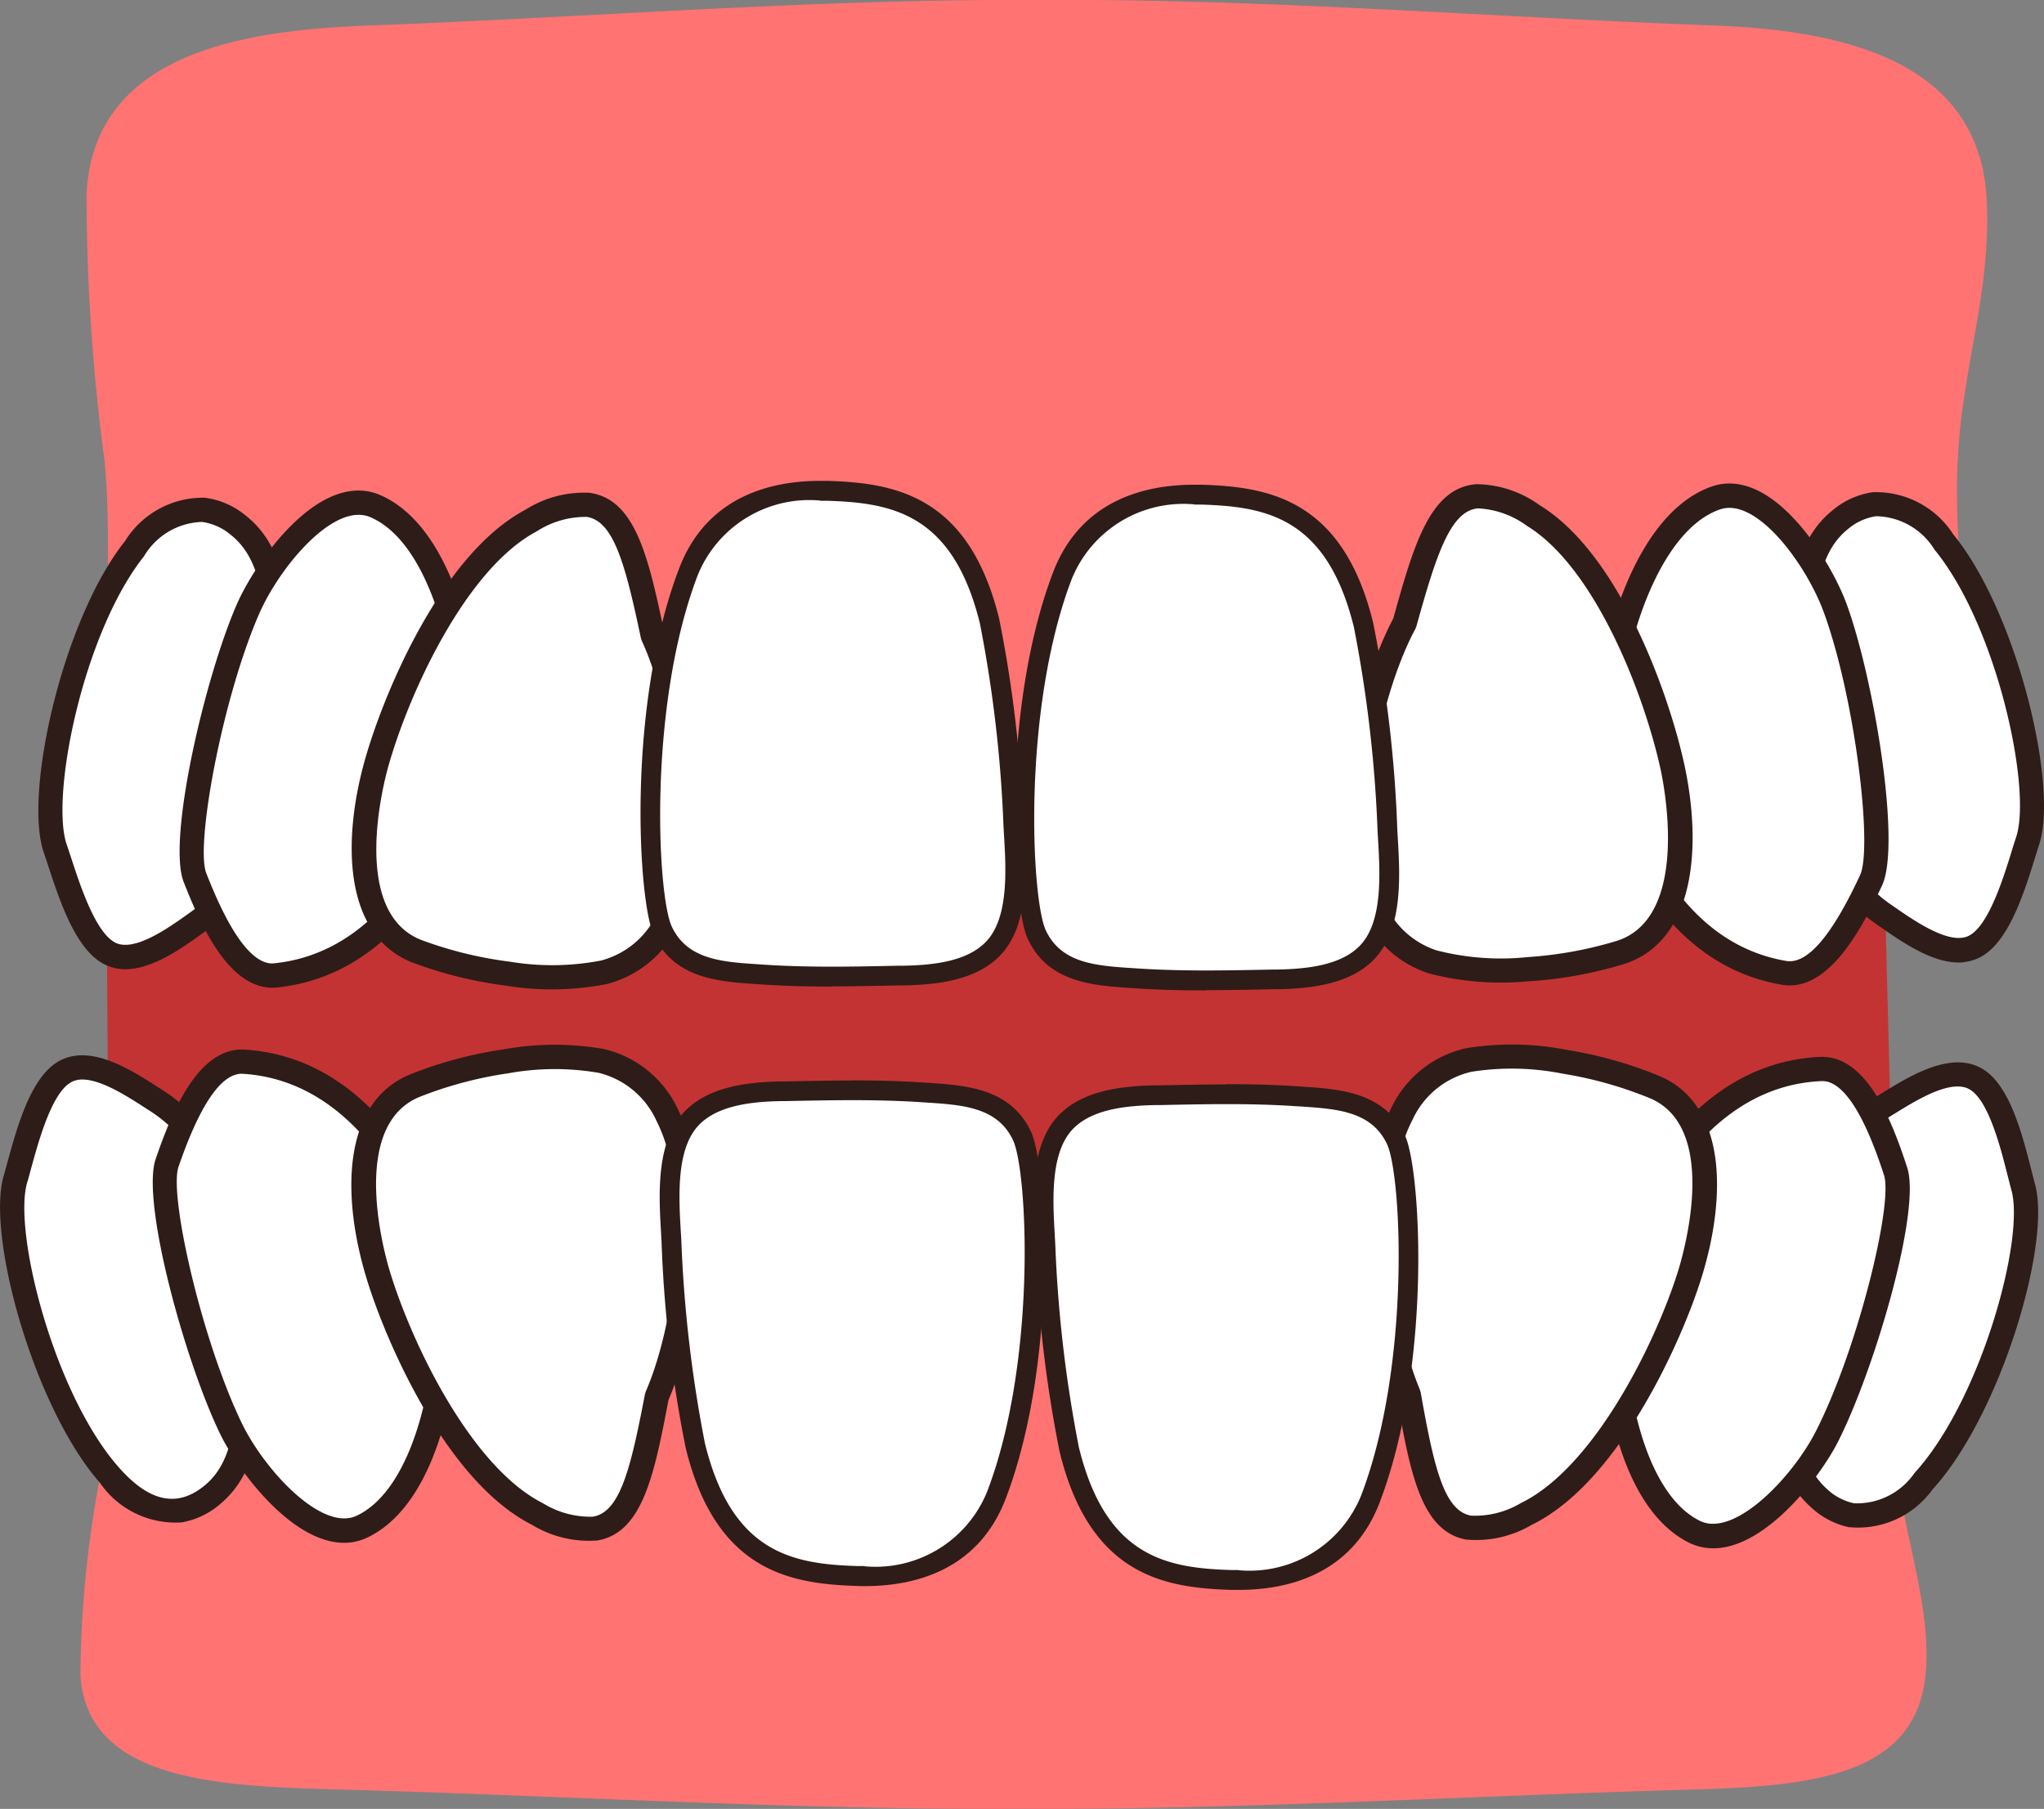
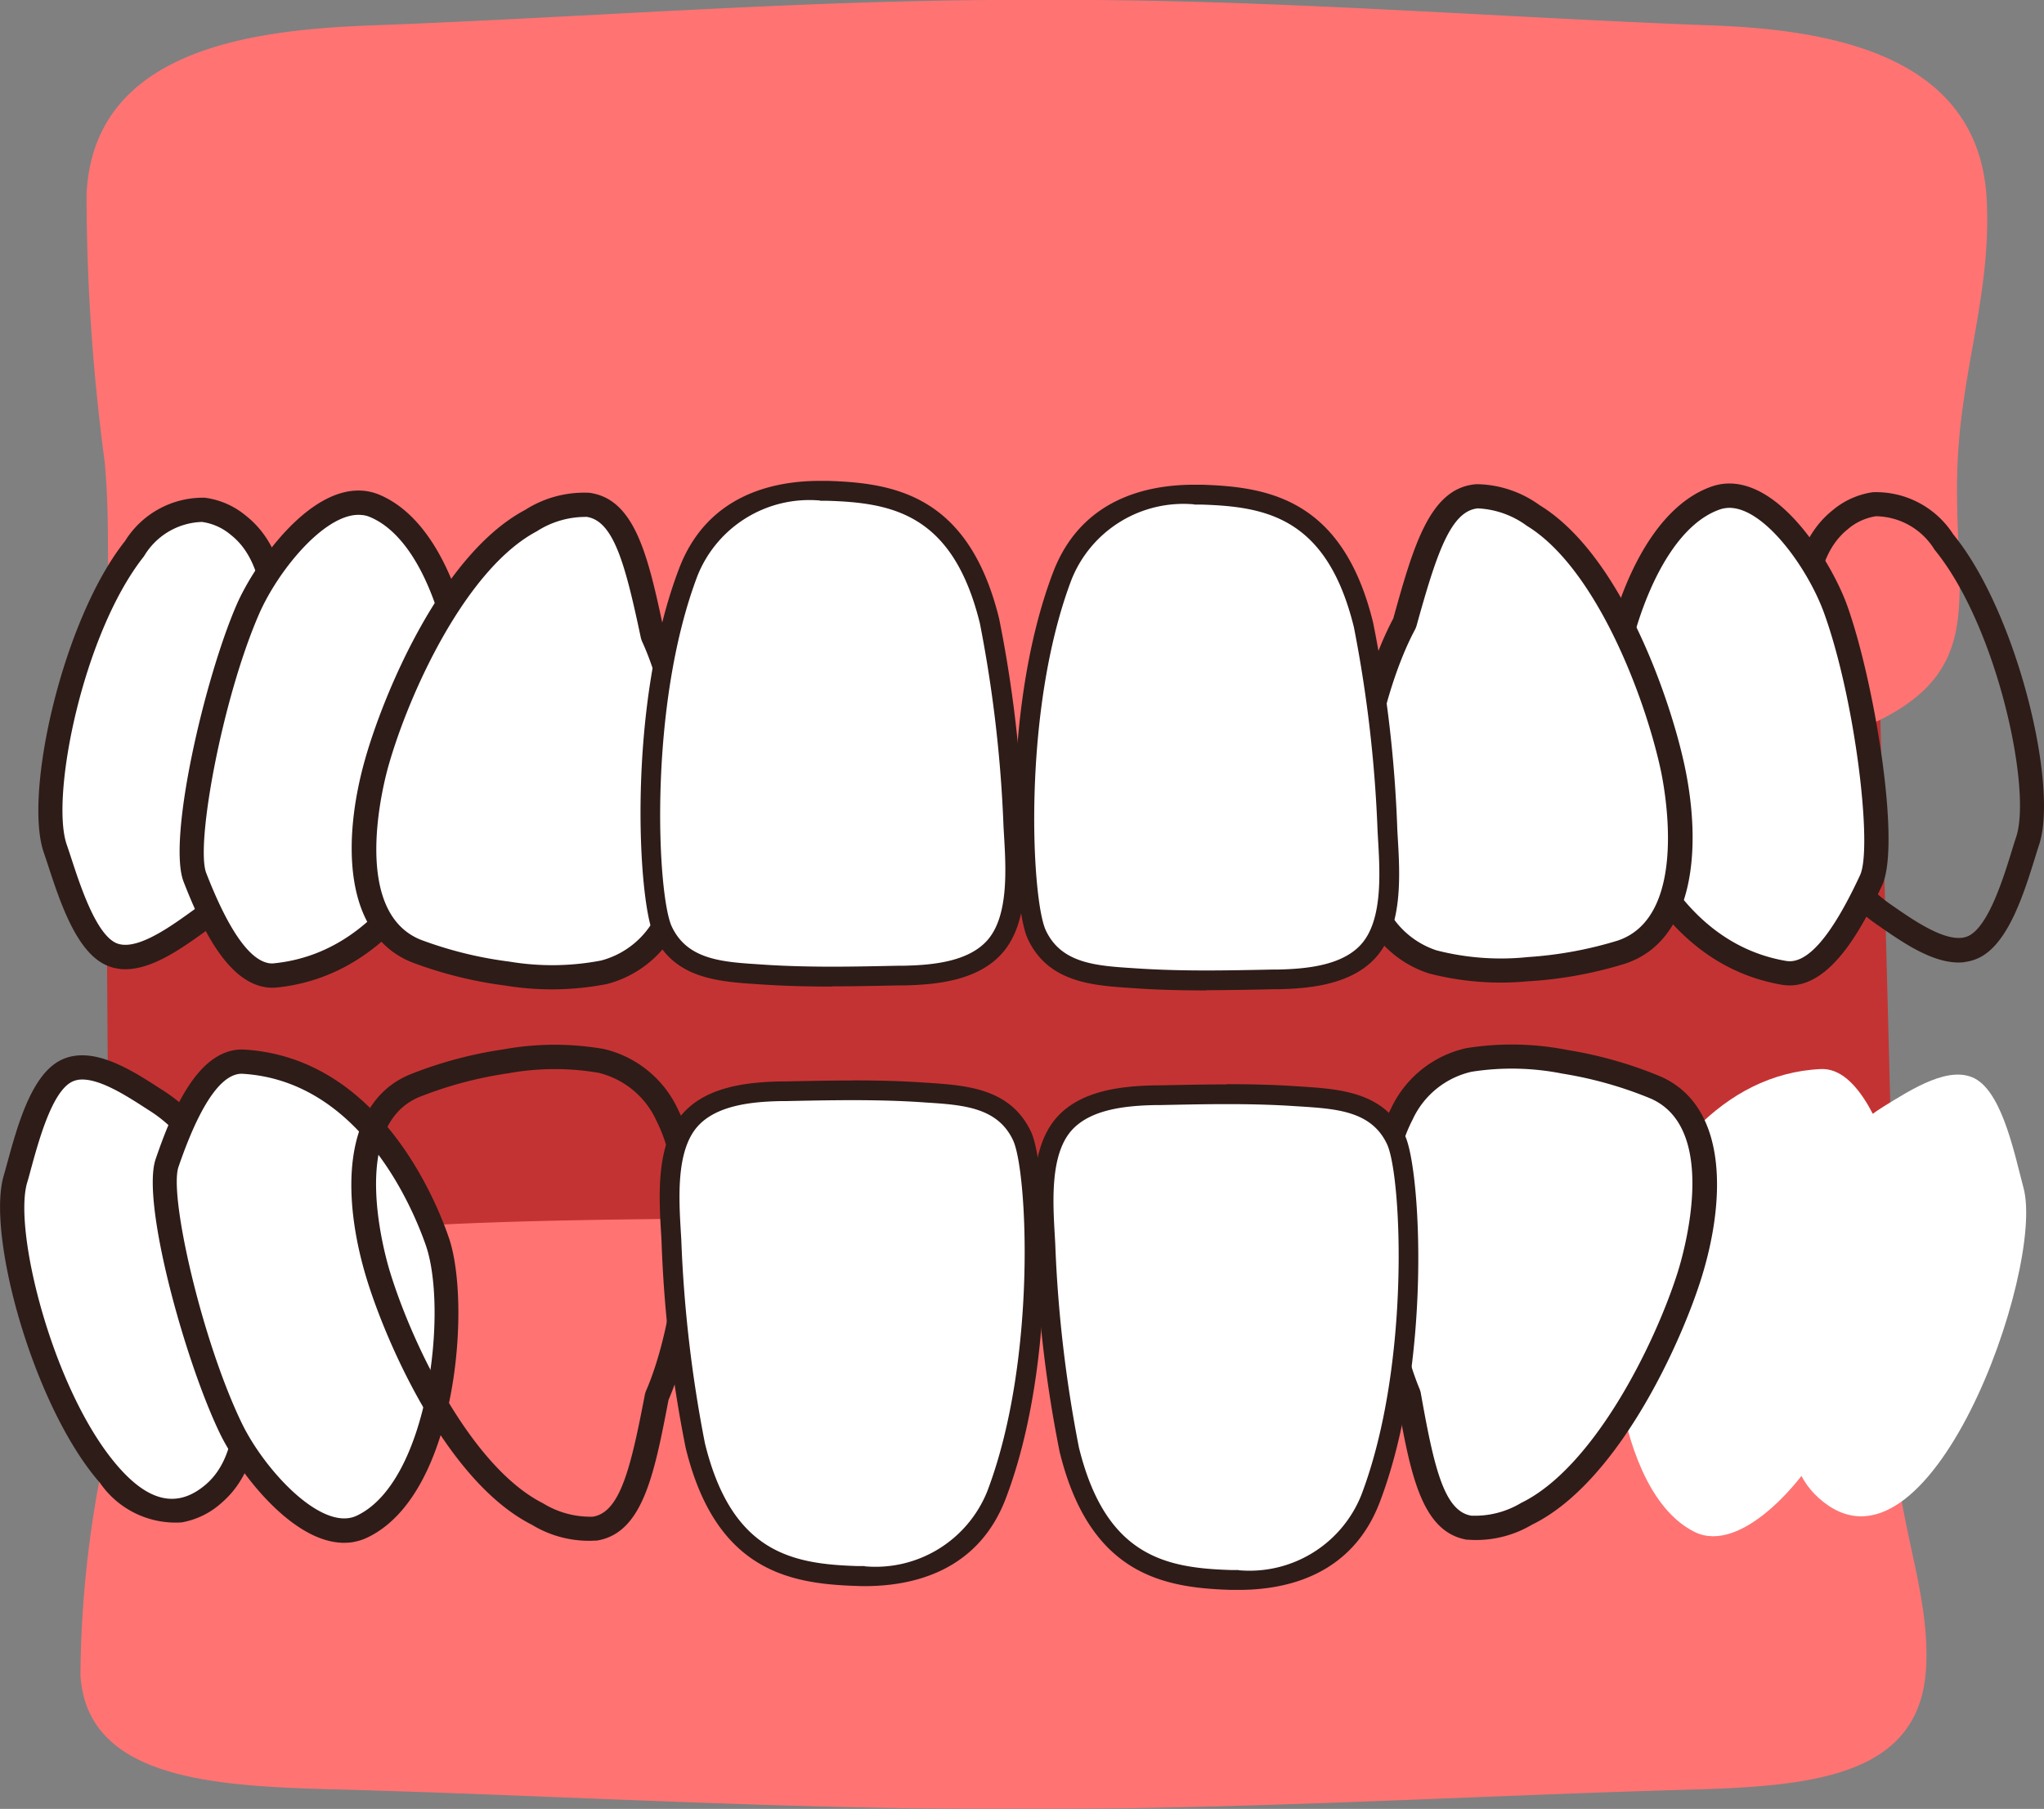
<svg xmlns="http://www.w3.org/2000/svg" width="79.081" height="69.999" viewBox="0 0 79.081 69.999">
  <rect x="0" y="0" width="79.081" height="69.999" fill="#808080" stroke="none" />
  <defs>
    <clipPath id="a">
      <rect width="79.081" height="69.999" fill="none" />
    </clipPath>
  </defs>
  <path d="M13.071,76.48l.235,34.293,69.29,1.41-.94-36.407Z" transform="translate(-9.019 -52.285)" fill="#c43333" />
  <g clip-path="url(#a)">
    <path d="M10.723,161.9a42.255,42.255,0,0,0-.74,7.569c.266,4.17,5.516,4.3,10.266,4.428,8.387.233,17.375.781,25.823.739h.312c8.448.041,17.436-.506,25.823-.739,4.751-.133,8.914-.492,9.18-4.663.157-2.455-.76-4.882-1.062-7.334-.62-5.025,3.944-7.591-6.044-9.315-5.59-.965-16.437-.692-27.9-.926v-.006l-.156,0-.156,0v.006c-11.46.234-22.306-.039-27.9.926-9.988,1.724-6.834,4.289-7.453,9.315" transform="translate(-6.871 -104.642)" fill="#ff7373" />
    <path d="M10.448,142.935c.124,2.1.648,5.254-1.137,6.8-4.327,3.739-8.6-9.027-7.681-12.156.341-1.169.848-3.5,1.873-4.136s2.569.438,3.607,1.105c2.786,1.786,3.16,5.388,3.338,8.391" transform="translate(-1.038 -91.939)" fill="#fff" />
    <path d="M7.037,149.806A3.55,3.55,0,0,1,3.87,148.28c-2.557-2.914-4.4-9.569-3.729-11.882.046-.156.095-.335.147-.527.374-1.364.887-3.234,1.93-3.877a1.748,1.748,0,0,1,.655-.239c1.1-.171,2.359.642,3.28,1.236l.173.112c2.91,1.866,3.36,5.5,3.554,8.759.016.263.038.543.06.834.17,2.157.381,4.843-1.358,6.345a3.1,3.1,0,0,1-1.544.764m-4.02-17.122a.788.788,0,0,0-.3.111c-.729.449-1.222,2.249-1.517,3.326-.054.2-.1.38-.151.541-.549,1.875,1.022,8.136,3.532,11,1.2,1.371,2.308,1.606,3.391.67C9.346,147.14,9.155,144.716,9,142.77c-.024-.3-.045-.583-.062-.851-.179-3.029-.584-6.4-3.122-8.025l-.175-.113c-.794-.512-1.88-1.213-2.627-1.1" transform="translate(0 -90.895)" fill="#2e1c18" />
    <path d="M31.126,139.48c.857,2.464.225,9.554-2.913,11.041-1.8.851-4.213-2.032-5.066-3.786-1.453-2.992-2.945-8.921-2.477-10.288.487-1.425,1.467-4.012,2.966-3.919,3.842.239,6.36,3.705,7.49,6.952" transform="translate(-14.202 -91.442)" fill="#fff" />
    <path d="M26.87,150.062c-2.169.409-4.472-2.691-5.191-4.167-1.355-2.79-3.068-8.982-2.5-10.646.62-1.812,1.522-3.928,3.011-4.209a1.719,1.719,0,0,1,.429-.027c5.1.317,7.339,5.642,7.9,7.267.877,2.521.349,9.96-3.156,11.618a2.052,2.052,0,0,1-.5.163m-4.5-18.1c-.759.143-1.531,1.35-2.3,3.589-.378,1.1.9,6.722,2.455,9.932.883,1.815,3.1,4.207,4.443,3.566,2.8-1.325,3.529-7.994,2.671-10.461-.517-1.485-2.557-6.356-7.076-6.637a.76.76,0,0,0-.2.012" transform="translate(-13.157 -90.397)" fill="#2e1c18" />
-     <path d="M54.575,132.076c4.6,1.064,3.684,9.487,2.152,12.976-.819,4.268-1.339,6.21-4.618,4.559-2.948-1.484-5.276-6.346-6.162-9.251-.657-2.151-1.257-6.187,1.384-7.312a14.326,14.326,0,0,1,7.243-.972" transform="translate(-31.315 -91.025)" fill="#fff" />
    <path d="M53.333,149.591a4.236,4.236,0,0,1-2.492-.609c-3.262-1.643-5.613-6.954-6.4-9.534-.937-3.071-1-6.755,1.65-7.881a15.975,15.975,0,0,1,3.634-.981,11.122,11.122,0,0,1,3.9-.016,4.223,4.223,0,0,1,2.883,2.378c1.567,3.122.787,8.484-.384,11.2-.555,2.892-1,5.171-2.79,5.447m-3.464-18.077a15.214,15.214,0,0,0-3.409.918c-2.732,1.164-1.293,6.175-1.118,6.743.866,2.843,3.16,7.577,5.923,8.969a3.488,3.488,0,0,0,1.926.52c1.065-.165,1.475-1.9,2.021-4.747l.031-.1c1.08-2.462,1.854-7.6.426-10.445a3.325,3.325,0,0,0-2.254-1.885,10.04,10.04,0,0,0-3.544.029" transform="translate(-30.259 -89.977)" fill="#2e1c18" />
    <path d="M223.226,143.7c-.168,2.1-.755,5.238,1,6.817,4.251,3.826,8.779-8.849,7.928-12-.318-1.175-.776-3.52-1.788-4.173s-2.577.386-3.629,1.03c-2.821,1.73-3.268,5.323-3.508,8.323" transform="translate(-153.866 -92.553)" fill="#fff" />
-     <path d="M224.387,150.615h0a3.1,3.1,0,0,1-1.528-.8c-1.708-1.537-1.442-4.219-1.229-6.372.029-.29.056-.569.077-.831.259-3.256.784-6.879,3.731-8.685l.174-.109c.932-.574,2.209-1.362,3.305-1.168a1.744,1.744,0,0,1,.649.252c1.029.665,1.5,2.544,1.849,3.915.049.194.094.373.137.53.629,2.325-1.354,8.943-3.97,11.8a3.548,3.548,0,0,1-3.2,1.46m4.367-17.038c-.743-.131-1.845.548-2.648,1.044l-.177.109c-2.571,1.577-3.044,4.935-3.286,7.96-.021.268-.049.553-.079.849-.192,1.943-.432,4.362.923,5.581a2.186,2.186,0,0,0,1.062.569h0a2.7,2.7,0,0,0,2.34-1.169c2.569-2.809,4.267-9.04,3.757-10.925-.044-.162-.091-.346-.141-.545-.272-1.082-.729-2.892-1.448-3.356a.8.8,0,0,0-.3-.117" transform="translate(-152.815 -91.509)" fill="#2e1c18" />
    <path d="M201.823,140.267c-.9,2.449-.388,9.55,2.724,11.089,1.786.882,4.248-1.96,5.13-3.7,1.5-2.966,3.1-8.869,2.653-10.245-.463-1.433-1.4-4.036-2.9-3.968-3.845.174-6.422,3.6-7.607,6.824" transform="translate(-138.982 -92.074)" fill="#fff" />
-     <path d="M203.794,150.9h0a2.077,2.077,0,0,1-.5-.17c-3.476-1.719-3.877-9.166-2.957-11.672.593-1.614,2.925-6.9,8.027-7.131a1.749,1.749,0,0,1,.429.034c1.484.307,2.35,2.437,2.939,4.259.541,1.673-1.277,7.834-2.68,10.6-.742,1.465-3.1,4.525-5.26,4.08m4.812-18.019a.76.76,0,0,0-.2-.016c-4.523.2-6.645,5.039-7.188,6.516-.9,2.452-.283,9.133,2.492,10.5,1.337.66,3.59-1.689,4.5-3.49,1.614-3.183,2.983-8.778,2.624-9.888-.728-2.251-1.48-3.471-2.235-3.627" transform="translate(-137.941 -91.029)" fill="#2e1c18" />
    <path d="M175.557,132.022c-4.615,1-3.813,9.436-2.33,12.947.761,4.277,1.255,6.227,4.556,4.62,2.967-1.443,5.362-6.273,6.288-9.165.686-2.143,1.342-6.17-1.284-7.33a14.333,14.333,0,0,0-7.229-1.071" transform="translate(-118.726 -91.002)" fill="#fff" />
    <path d="M174.449,149.538h0c-1.783-.3-2.2-2.585-2.715-5.485-1.134-2.728-1.84-8.1-.231-11.2a4.222,4.222,0,0,1,2.915-2.339,11.1,11.1,0,0,1,3.9.069,15.991,15.991,0,0,1,3.621,1.03c2.629,1.163,2.52,4.845,1.541,7.9-.822,2.569-3.245,7.847-6.529,9.446a4.237,4.237,0,0,1-2.5.574m3.711-18.028a10.032,10.032,0,0,0-3.544-.077,3.321,3.321,0,0,0-2.279,1.852c-1.468,2.827-.764,7.973.283,10.451l.029.1c.507,2.85.892,4.594,1.955,4.774a3.474,3.474,0,0,0,1.933-.493c2.782-1.353,5.14-6.057,6.045-8.887.182-.565,1.69-5.557-1.027-6.758a15.257,15.257,0,0,0-3.4-.964" transform="translate(-117.687 -89.954)" fill="#2e1c18" />
    <path d="M131.241,150.331c1.074,4.379,3.553,4.958,6.28,5.041,2.2.067,4.423-.654,5.371-3.14,1.983-5.206,1.57-12.642.991-13.882-.725-1.554-2.359-1.6-3.894-1.7-1.806-.119-3.635-.075-5.442-.037-1.147.024-2.655.153-3.506,1.112-1.006,1.134-.8,3.27-.725,4.66a49.13,49.13,0,0,0,.926,7.945" transform="translate(-89.868 -94.235)" fill="#fff" />
    <path d="M136.475,135.334h0c1.008,0,1.886.026,2.684.079l.185.012c1.519.1,3.24.21,4.032,1.907.607,1.3,1.055,8.837-.981,14.181-1.068,2.8-3.557,3.391-5.456,3.391-.095,0-.19,0-.285,0-2.6-.079-5.47-.563-6.641-5.333a49.178,49.178,0,0,1-.936-8.015l-.016-.285c-.087-1.466-.206-3.473.838-4.651.93-1.048,2.511-1.213,3.784-1.24l.192,0c.864-.018,1.732-.037,2.6-.037m.465,18.8a4.661,4.661,0,0,0,4.739-2.9c1.931-5.067,1.558-12.393,1-13.583-.6-1.286-1.953-1.372-3.386-1.465l-.186-.011c-.781-.053-1.643-.078-2.634-.078-.862,0-1.725.019-2.584.037l-.191,0c-1.118.024-2.494.156-3.227.983-.833.94-.724,2.764-.646,4.1l.016.288a50.8,50.8,0,0,0,.915,7.875c1.043,4.251,3.395,4.672,5.919,4.747.088,0,.175,0,.262,0" transform="translate(-89.014 -93.38)" fill="#2e1c18" />
    <path d="M84.571,149.86c1.074,4.379,3.553,4.958,6.28,5.041,2.2.067,4.423-.653,5.371-3.139,1.983-5.206,1.57-12.643.992-13.882-.725-1.553-2.359-1.6-3.895-1.7-1.806-.119-3.635-.076-5.443-.037-1.147.024-2.655.153-3.5,1.111-1.007,1.134-.8,3.271-.725,4.66a49.035,49.035,0,0,0,.926,7.944" transform="translate(-57.666 -93.911)" fill="#fff" />
    <path d="M89.805,134.864h0c1.008,0,1.885.026,2.684.079l.185.012c1.519.1,3.24.209,4.032,1.907.607,1.3,1.056,8.836-.981,14.18-1.068,2.8-3.556,3.392-5.456,3.392-.095,0-.19,0-.285-.006-2.6-.079-5.471-.562-6.641-5.332a49.19,49.19,0,0,1-.937-8.015l-.016-.285c-.087-1.466-.206-3.474.838-4.651.931-1.049,2.511-1.215,3.785-1.241l.192,0c.864-.018,1.732-.037,2.6-.037m.464,18.8a4.66,4.66,0,0,0,4.739-2.9c1.93-5.067,1.557-12.393,1-13.583-.6-1.286-1.953-1.373-3.386-1.465l-.186-.013c-.781-.051-1.643-.077-2.633-.077h0c-.863,0-1.725.018-2.585.036l-.191,0c-1.118.022-2.493.156-3.227.982-.833.94-.725,2.764-.646,4.1l.017.288a50.788,50.788,0,0,0,.915,7.875c1.043,4.251,3.395,4.672,5.919,4.748.087,0,.175,0,.261,0" transform="translate(-56.812 -93.056)" fill="#2e1c18" />
    <path d="M83.194,16.923c.3-3.258,1.22-5.909,1.063-9.17-.266-5.54-5.839-6.592-10.589-6.768C65.28.676,56.292-.052,47.845,0h0c-.052,0-.1,0-.156,0s-.1,0-.156,0h0C39.085-.052,30.1.676,21.71.985,16.959,1.162,11,1.978,10.739,7.519a78.191,78.191,0,0,0,.7,10.335c.619,6.677-1.8,9.156,8.192,11.445,5.59,1.282,16.437.919,27.9,1.23v.008l.156,0,.156,0v-.008c11.46-.311,22.306.051,27.9-1.23,9.988-2.29,6.834-5.7,7.453-12.375" transform="translate(-7.391 0)" fill="#ff7373" />
-     <path d="M225.041,70.285c-.054-2.1-.47-5.272,1.365-6.753,4.452-3.59,8.287,9.313,7.266,12.409-.381,1.156-.966,3.473-2.011,4.07s-2.552-.526-3.568-1.226c-2.723-1.88-2.975-5.492-3.052-8.5" transform="translate(-155.223 -43.405)" fill="#fff" />
    <path d="M230.184,79.59c-1.1.133-2.336-.723-3.236-1.347l-.169-.117c-2.845-1.964-3.172-5.61-3.255-8.875-.007-.263-.019-.543-.032-.835-.1-2.162-.216-4.854,1.572-6.3a3.1,3.1,0,0,1,1.569-.711,3.551,3.551,0,0,1,3.114,1.632c2.456,3,4.078,9.714,3.324,12-.051.155-.105.331-.164.521-.421,1.352-1,3.2-2.06,3.809a1.758,1.758,0,0,1-.662.218m-3.438-17.249a2.178,2.178,0,0,0-1.092.51c-1.418,1.144-1.311,3.572-1.224,5.523.013.3.026.583.033.852.078,3.033.368,6.413,2.849,8.126l.171.119c.894.621,2.191,1.489,2.9,1.085.743-.424,1.3-2.207,1.628-3.272.06-.2.117-.377.17-.537.611-1.854-.746-8.167-3.159-11.112a2.7,2.7,0,0,0-2.274-1.295" transform="translate(-154.176 -42.358)" fill="#2e1c18" />
    <path d="M200.714,72.628c-.591-2.541.789-9.525,4.067-10.669,1.881-.656,3.975,2.467,4.636,4.3,1.128,3.128,1.984,9.182,1.373,10.492-.636,1.366-1.884,3.834-3.366,3.582-3.794-.645-5.93-4.358-6.711-7.706" transform="translate(-138.4 -42.69)" fill="#fff" />
    <path d="M206.74,79.77a1.73,1.73,0,0,1-.429-.019c-5.035-.856-6.7-6.388-7.09-8.063-.605-2.6.708-9.941,4.369-11.219a2.1,2.1,0,0,1,.513-.109c2.2-.176,4.163,3.15,4.72,4.695,1.052,2.919,2.1,9.256,1.357,10.851-.808,1.735-1.929,3.744-3.44,3.865M204.179,61.3a1.136,1.136,0,0,0-.279.059c-2.923,1.021-4.356,7.576-3.764,10.119.356,1.533,1.868,6.592,6.332,7.35.826.141,1.775-.986,2.86-3.317.493-1.057-.178-6.779-1.388-10.135-.641-1.777-2.383-4.188-3.761-4.077" transform="translate(-137.364 -41.643)" fill="#2e1c18" />
    <path d="M172.3,79.943c-4.5-1.436-2.9-9.756-1.086-13.109,1.165-4.186,1.843-6.08,4.975-4.166,2.816,1.719,4.739,6.755,5.386,9.724.478,2.2.747,6.269-1.977,7.174a14.332,14.332,0,0,1-7.3.376" transform="translate(-116.879 -42.725)" fill="#fff" />
    <path d="M175.009,79.647a11.092,11.092,0,0,1-3.887-.3,4.219,4.219,0,0,1-2.678-2.606c-1.307-3.24-.091-8.519,1.3-11.126.79-2.837,1.422-5.072,3.225-5.2a4.237,4.237,0,0,1,2.434.81c3.118,1.9,5.026,7.39,5.6,10.025.683,3.138.441,6.813-2.288,7.72a15.949,15.949,0,0,1-3.7.68m-1.976-18.3c-1.076.077-1.625,1.777-2.4,4.566l-.039.1c-1.279,2.366-2.469,7.423-1.278,10.376a3.323,3.323,0,0,0,2.093,2.062,10.007,10.007,0,0,0,3.534.261,15.208,15.208,0,0,0,3.472-.636c2.819-.937,1.793-6.049,1.666-6.629-.632-2.9-2.531-7.81-5.171-9.422a3.47,3.47,0,0,0-1.876-.675" transform="translate(-115.84 -41.679)" fill="#2e1c18" />
    <path d="M15.024,70.936c.022-2.1.39-5.279-1.468-6.732-4.507-3.522-8.144,9.438-7.076,12.519.4,1.15,1.019,3.458,2.074,4.039S11.1,80.2,12.1,79.481c2.695-1.921,2.891-5.537,2.922-8.546" transform="translate(-4.341 -43.885)" fill="#fff" />
    <path d="M7.954,80.333h0a1.744,1.744,0,0,1-.665-.207c-1.073-.591-1.677-2.432-2.118-3.778-.062-.189-.12-.365-.173-.519-.789-2.275.73-9.013,3.141-12.05a3.552,3.552,0,0,1,3.088-1.68,3.1,3.1,0,0,1,1.58.688c1.81,1.415,1.731,4.108,1.668,6.271-.009.292-.017.572-.02.835-.033,3.265-.3,6.917-3.119,8.923l-.167.12c-.89.638-2.109,1.512-3.215,1.4m3.175-17.3a2.7,2.7,0,0,0-2.254,1.329c-2.367,2.982-3.629,9.314-2.989,11.158.055.159.114.339.178.534.347,1.061.928,2.835,1.678,3.247.713.393,2-.495,2.88-1.129l.169-.122c2.455-1.75,2.694-5.134,2.725-8.168,0-.269.011-.555.02-.853.057-1.952.128-4.382-1.308-5.5a2.176,2.176,0,0,0-1.1-.494" transform="translate(-3.304 -42.839)" fill="#2e1c18" />
    <path d="M34.381,73.787c.755-2.5-.168-9.556-3.365-10.911-1.834-.777-4.127,2.2-4.906,3.991-1.328,3.049-2.576,9.034-2.052,10.382.546,1.4,1.631,3.948,3.126,3.793,3.828-.4,6.2-3.963,7.2-7.254" transform="translate(-16.515 -43.297)" fill="#fff" />
    <path d="M25.755,80.453h0c-1.5-.22-2.488-2.3-3.182-4.081-.637-1.639.82-7.9,2.059-10.739.657-1.505,2.831-4.7,5.015-4.378a2.073,2.073,0,0,1,.506.142c3.571,1.514,4.4,8.925,3.631,11.48-.5,1.646-2.519,7.059-7.6,7.586a1.768,1.768,0,0,1-.43-.009m3.757-18.269c-1.369-.2-3.263,2.092-4.018,3.824-1.426,3.271-2.468,8.936-2.045,10.024.857,2.205,1.679,3.38,2.442,3.492a.761.761,0,0,0,.2,0c4.5-.466,6.341-5.416,6.8-6.923.756-2.5-.248-9.134-3.1-10.342a1.148,1.148,0,0,0-.275-.077" transform="translate(-15.469 -42.25)" fill="#2e1c18" />
    <path d="M54.712,81.067C59.29,79.91,58.2,71.507,56.6,68.049c-.906-4.249-1.466-6.181-4.711-4.463-2.917,1.544-5.144,6.452-5.972,9.375-.613,2.164-1.131,6.212,1.533,7.283a14.331,14.331,0,0,0,7.262.823" transform="translate(-31.342 -43.443)" fill="#fff" />
    <path d="M49.873,80.54h0a15.992,15.992,0,0,1-3.654-.906c-2.667-1.073-2.684-4.756-1.81-7.846.734-2.595,2.975-7.953,6.2-9.662a4.24,4.24,0,0,1,2.478-.66c1.792.24,2.287,2.509,2.9,5.389,1.225,2.688,2.115,8.032.612,11.185a4.222,4.222,0,0,1-2.833,2.436,11.1,11.1,0,0,1-3.9.064M52.967,62.4a3.479,3.479,0,0,0-1.915.559c-2.734,1.447-4.931,6.228-5.739,9.087-.162.571-1.5,5.611,1.256,6.718A15.208,15.208,0,0,0,50,79.609a10.016,10.016,0,0,0,3.544-.043,3.321,3.321,0,0,0,2.215-1.93c1.37-2.874.492-7.994-.639-10.435l-.034-.1c-.6-2.833-1.048-4.562-2.116-4.705" transform="translate(-30.287 -42.397)" fill="#2e1c18" />
    <path d="M94.29,66.316c-1.074-4.379-3.553-4.958-6.28-5.04-2.2-.067-4.423.653-5.371,3.14-1.983,5.205-1.57,12.642-.991,13.881.725,1.553,2.359,1.6,3.894,1.7,1.806.12,3.635.075,5.443.037,1.147-.024,2.655-.153,3.506-1.111,1.006-1.134.8-3.271.726-4.66a49.161,49.161,0,0,0-.926-7.945" transform="translate(-56.007 -42.277)" fill="#fff" />
    <path d="M87.353,79.6h0c-1.007,0-1.885-.026-2.684-.079l-.185-.012c-1.518-.1-3.24-.209-4.032-1.907-.607-1.3-1.056-8.836.981-14.18,1.068-2.8,3.556-3.391,5.456-3.391.095,0,.19,0,.285,0,2.6.079,5.47.562,6.641,5.332a49.156,49.156,0,0,1,.936,8.015l.016.285c.087,1.466.206,3.474-.838,4.651-.931,1.049-2.511,1.214-3.784,1.241l-.192,0c-.864.018-1.732.037-2.6.037m-.465-18.8a4.66,4.66,0,0,0-4.739,2.9c-1.931,5.067-1.558,12.393-1,13.583.6,1.286,1.953,1.373,3.386,1.465l.186.013c.781.051,1.643.077,2.633.077h0c.862,0,1.725-.019,2.584-.037l.191,0c1.118-.023,2.494-.156,3.227-.982.833-.939.725-2.764.646-4.1l-.017-.288a50.8,50.8,0,0,0-.914-7.874c-1.043-4.251-3.4-4.672-5.92-4.748q-.131,0-.262,0" transform="translate(-55.159 -41.423)" fill="#2e1c18" />
    <path d="M140.961,66.787c-1.074-4.379-3.553-4.958-6.28-5.041-2.2-.067-4.423.653-5.371,3.14-1.983,5.205-1.57,12.642-.992,13.881.725,1.554,2.359,1.6,3.895,1.7,1.807.12,3.635.075,5.443.037,1.147-.024,2.655-.153,3.5-1.112,1.007-1.133.8-3.271.725-4.66a49.042,49.042,0,0,0-.926-7.944" transform="translate(-88.21 -42.602)" fill="#fff" />
    <path d="M134.024,80.073h0c-1.008,0-1.886-.025-2.684-.079l-.185-.012c-1.518-.1-3.24-.209-4.032-1.907-.606-1.3-1.055-8.836.981-14.18,1.068-2.8,3.556-3.391,5.456-3.391.095,0,.19,0,.284,0,2.6.079,5.471.562,6.641,5.332a49.223,49.223,0,0,1,.937,8.015l.016.285c.087,1.465.207,3.474-.837,4.65-.931,1.049-2.511,1.215-3.785,1.241l-.191,0c-.864.019-1.733.037-2.6.037m-.464-18.8a4.661,4.661,0,0,0-4.739,2.9c-1.93,5.067-1.557,12.393-1,13.583.6,1.285,1.953,1.373,3.386,1.465l.186.012c.781.051,1.644.077,2.633.077h0c.862,0,1.725-.018,2.584-.036l.191,0c1.117-.024,2.493-.157,3.227-.983.833-.939.724-2.764.645-4.1l-.016-.288a50.83,50.83,0,0,0-.915-7.874c-1.043-4.251-3.395-4.672-5.919-4.748-.087,0-.175,0-.262,0" transform="translate(-87.361 -41.747)" fill="#2e1c18" />
  </g>
</svg>